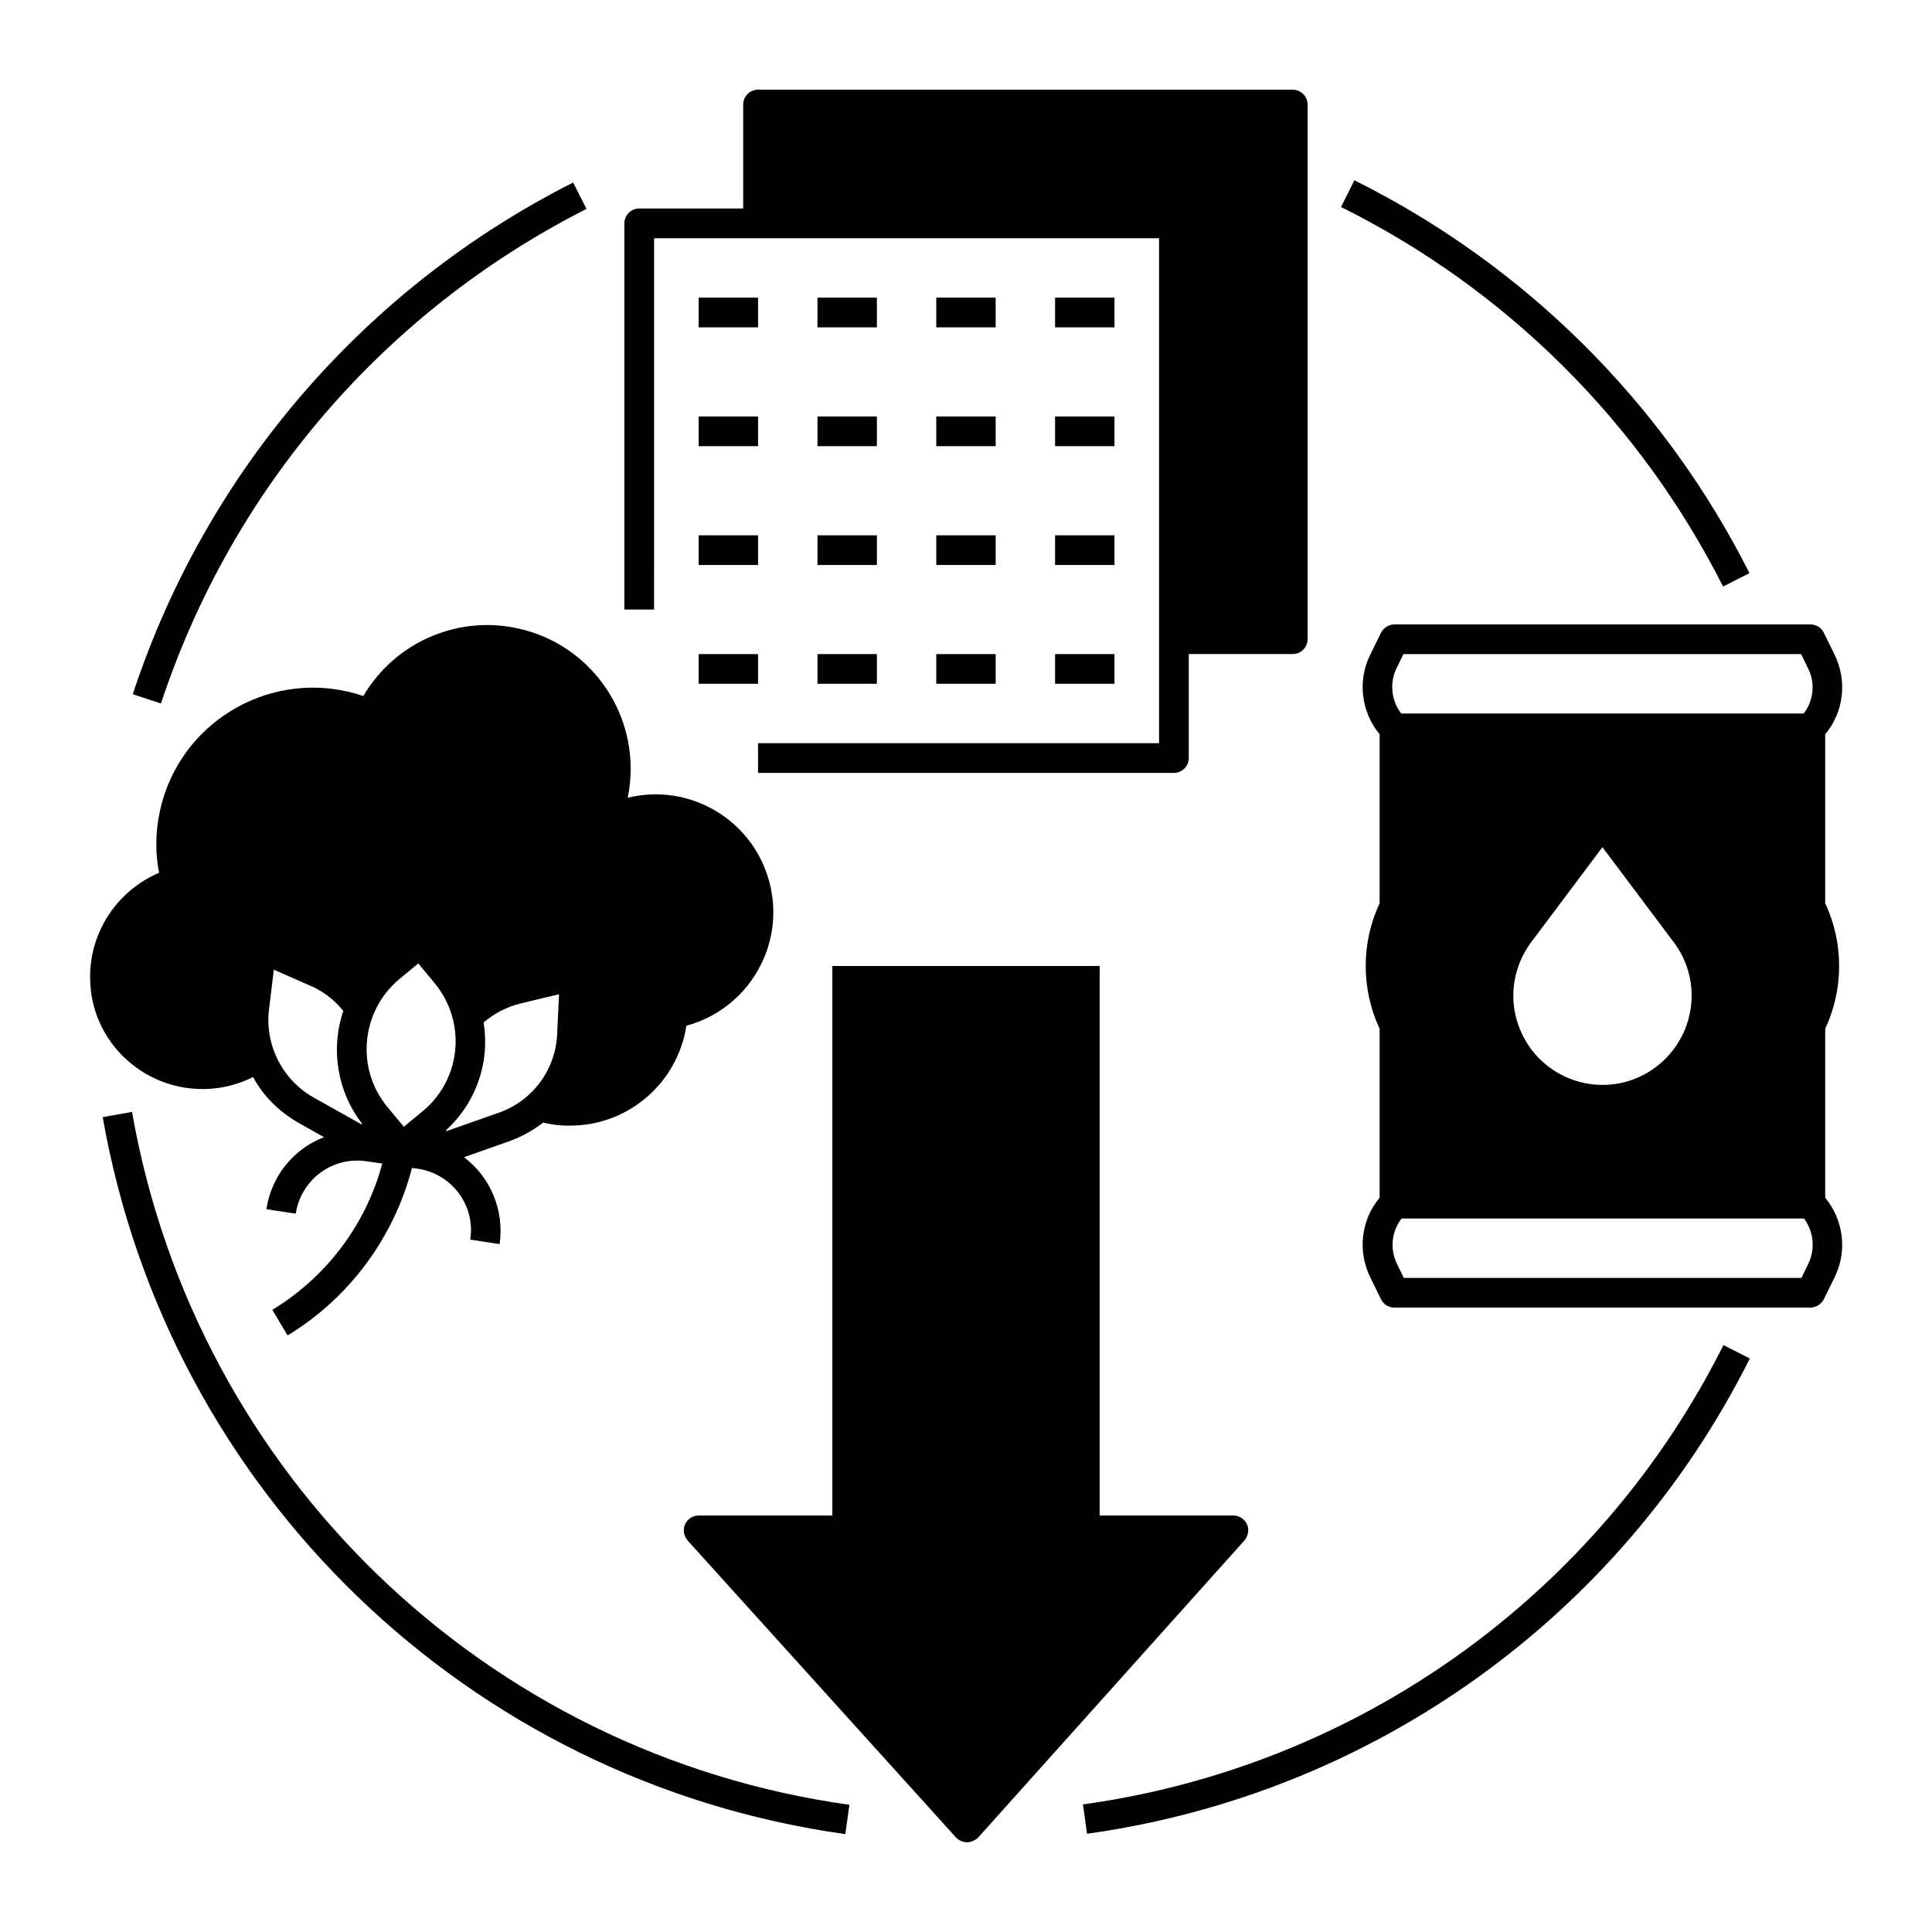
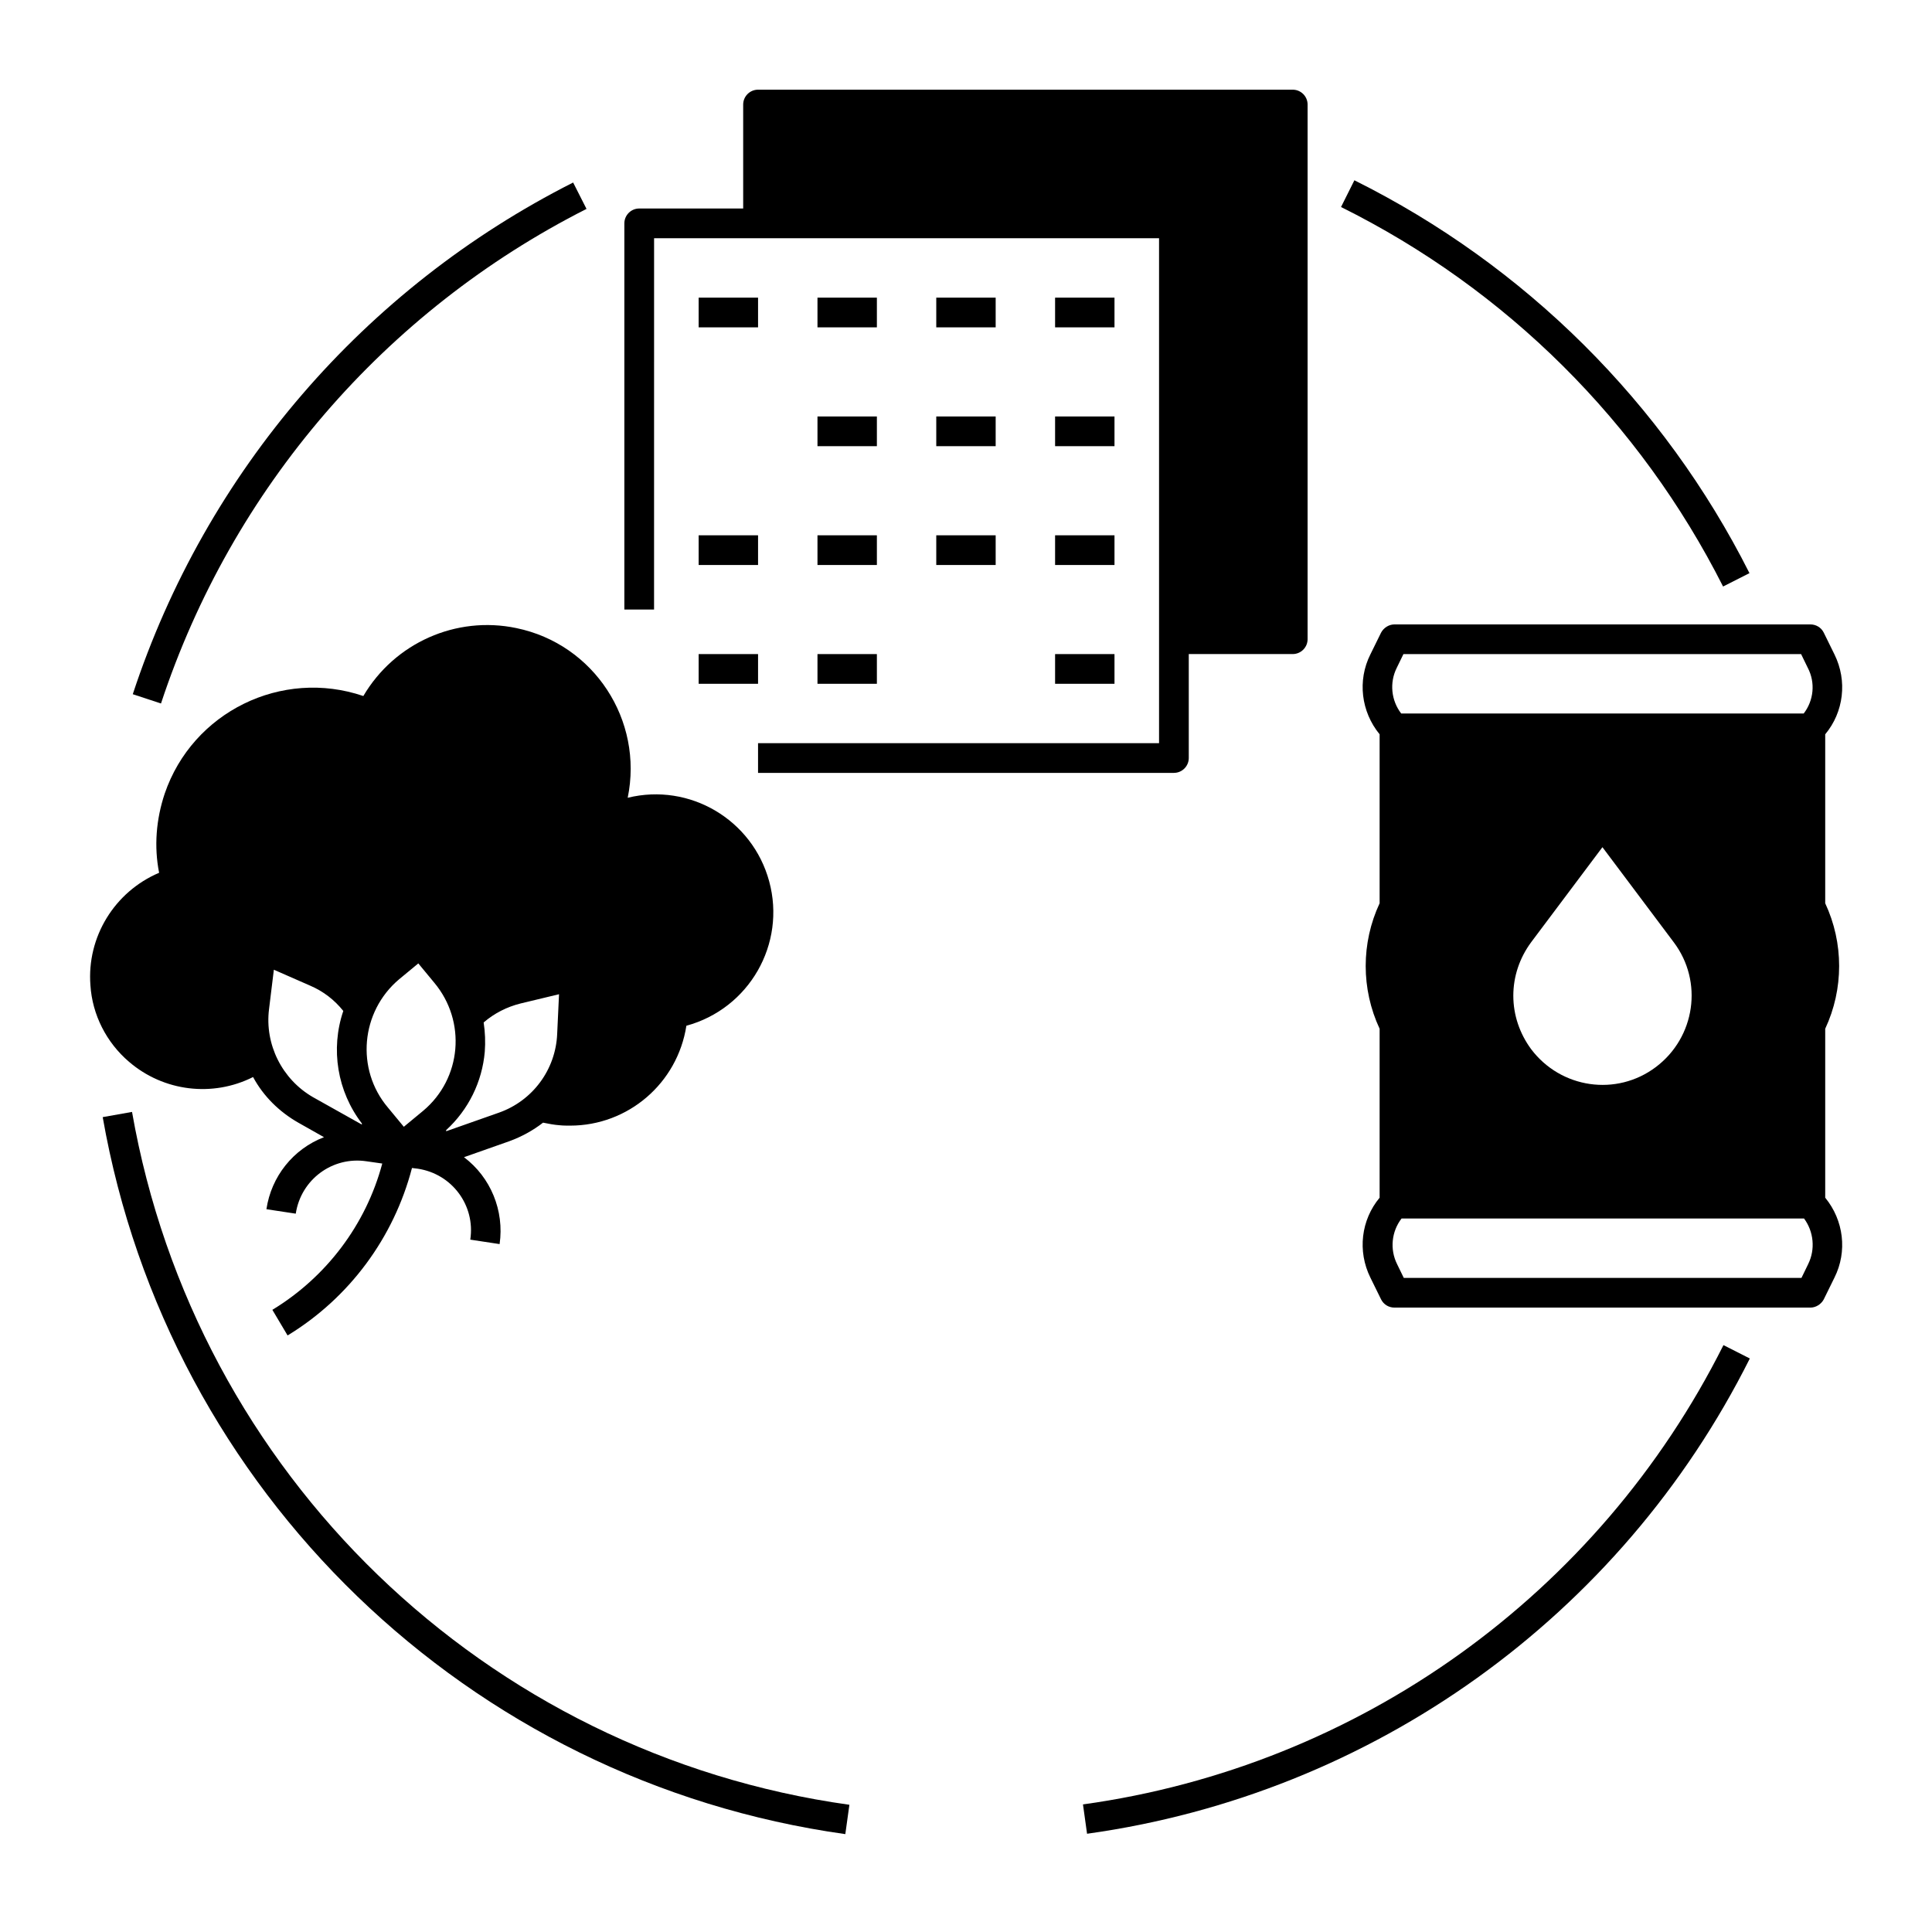
<svg xmlns="http://www.w3.org/2000/svg" fill="#000000" width="800px" height="800px" version="1.1" viewBox="144 144 512 512">
  <g>
-     <path d="m474.49 547.99c-0.59-1.379-2.066-2.363-3.641-2.363h-35.426v-145.63h-70.848v145.63h-35.426c-2.164 0-3.938 1.77-3.938 3.938 0 0.984 0.395 1.871 0.984 2.656l71.145 78.719c0.789 0.789 1.77 1.277 2.953 1.277 1.082 0 2.164-0.492 2.953-1.277l70.555-78.719c0.98-1.184 1.277-2.856 0.688-4.234z" />
    <path d="m178.2 425.39c9.152 7.871 22.141 9.445 32.867 4.035 2.754 5.117 6.988 9.25 12.004 12.102l6.789 3.836c-8.168 3.148-13.973 10.43-15.254 19.09l7.773 1.18c1.379-9.055 9.742-15.254 18.793-13.875l4.133 0.59c-4.328 16.234-14.859 30.109-29.125 38.77l4.035 6.789c16.336-9.938 28.141-25.879 32.965-44.379l1.574 0.195c9.055 1.379 15.254 9.742 13.875 18.793l7.773 1.18c1.277-8.855-2.363-17.711-9.445-23.027l12.004-4.231c3.246-1.18 6.297-2.856 8.953-4.922 1.477 0.297 2.953 0.59 4.43 0.688 0.887 0.098 1.871 0.098 2.754 0.098 15.352 0 28.438-11.219 30.801-26.469 16.629-4.527 26.469-21.648 21.941-38.277-4.43-16.336-21.059-26.176-37.492-22.141 4.231-20.566-8.953-40.738-29.52-44.969-15.941-3.344-32.273 3.938-40.539 18.008-21.648-7.379-45.266 4.231-52.645 25.879-2.262 6.789-2.856 13.973-1.477 20.961-11.809 5.019-19.188 17.023-18.203 29.816 0.492 7.785 4.234 15.164 10.234 20.281zm77.934 12.988-5.117 4.231-4.231-5.117c-8.562-10.137-7.184-25.387 2.953-33.949l5.117-4.231 4.231 5.117c8.559 10.234 7.281 25.387-2.953 33.949zm-40.836-26.961 1.277-10.43 9.645 4.231c3.445 1.477 6.394 3.738 8.758 6.691-3.445 10.137-1.574 21.352 4.922 29.816v0.297l-12.988-7.281c-8.168-4.727-12.793-13.977-11.613-23.324zm60.91 27.453-13.973 4.922v-0.297c5.902-5.41 9.543-12.793 10.234-20.762 0.195-2.559 0.098-5.215-0.297-7.773 2.856-2.461 6.199-4.133 9.742-5.019l10.234-2.461-0.492 10.527c-0.395 9.449-6.496 17.715-15.449 20.863z" />
    <path d="m317.34 207.13h133.82v133.82h-106.27v7.871h110.21c2.164 0 3.938-1.77 3.938-3.938v-27.551h27.551c2.164 0 3.938-1.77 3.938-3.938v-141.69c0-2.164-1.77-3.938-3.938-3.938h-141.7c-2.164 0-3.938 1.77-3.938 3.938v27.551h-27.551c-2.164 0-3.938 1.77-3.938 3.938v102.34h7.871z" />
    <path d="m329.15 222.88h15.742v7.871h-15.742z" />
    <path d="m360.64 222.88h15.742v7.871h-15.742z" />
    <path d="m392.12 222.88h15.742v7.871h-15.742z" />
    <path d="m423.61 222.88h15.742v7.871h-15.742z" />
-     <path d="m329.15 254.37h15.742v7.871h-15.742z" />
    <path d="m360.64 254.37h15.742v7.871h-15.742z" />
    <path d="m392.12 254.37h15.742v7.871h-15.742z" />
    <path d="m423.61 254.37h15.742v7.871h-15.742z" />
    <path d="m329.15 285.86h15.742v7.871h-15.742z" />
    <path d="m360.64 285.86h15.742v7.871h-15.742z" />
    <path d="m392.12 285.86h15.742v7.871h-15.742z" />
    <path d="m423.61 285.86h15.742v7.871h-15.742z" />
    <path d="m329.15 317.34h15.742v7.871h-15.742z" />
    <path d="m360.64 317.34h15.742v7.871h-15.742z" />
-     <path d="m392.12 317.34h15.742v7.871h-15.742z" />
    <path d="m423.61 317.34h15.742v7.871h-15.742z" />
    <path d="m178.99 438.67-7.773 1.379c17.418 99.285 96.926 176.04 196.8 190.01l1.082-7.773c-96.531-13.48-173.29-87.676-190.11-183.62z" />
    <path d="m431 622.19 1.082 7.773c75.668-10.527 141.4-57.562 175.64-125.95l-6.988-3.543c-33.16 66.125-96.629 111.59-169.74 121.72z" />
    <path d="m600.64 299.43 6.988-3.543c-22.73-45.066-59.434-81.574-104.7-104.11l-3.543 7.086c43.789 21.746 79.211 56.977 101.25 100.57z" />
    <path d="m299.43 199.36-3.543-6.988c-55.301 27.949-97.316 76.656-116.7 135.6l7.477 2.461c18.797-56.973 59.34-104.01 112.77-131.07z" />
    <path d="m627.7 416.63c4.922-10.527 4.922-22.73 0-33.258v-44.773c4.922-5.902 5.902-14.168 2.461-21.156l-2.856-5.805c-0.688-1.379-2.066-2.164-3.543-2.164h-110.21c-1.477 0-2.856 0.887-3.543 2.164l-2.856 5.805c-3.445 6.887-2.461 15.152 2.461 21.156v44.773c-4.922 10.527-4.922 22.73 0 33.258v44.773c-4.922 5.902-5.902 14.168-2.461 21.156l2.856 5.805c0.688 1.379 2.066 2.164 3.543 2.164h110.21c1.477 0 2.856-0.887 3.543-2.164l2.856-5.805c3.445-6.887 2.461-15.152-2.461-21.156zm-4.523 62.387-1.77 3.641h-105.39l-1.77-3.641c-1.969-3.938-1.477-8.66 1.18-12.102h106.66c2.559 3.441 3.051 8.164 1.086 12.102zm-78.133-71.145c0-5.117 1.672-10.035 4.723-14.168l18.895-25.191 18.895 25.191c7.871 10.43 5.707 25.191-4.723 33.062s-25.191 5.707-33.062-4.723c-3.051-4.137-4.727-9.055-4.727-14.172zm76.949-74.785h-106.66c-2.656-3.445-3.148-8.168-1.18-12.102l1.77-3.641h105.39l1.77 3.641c2.066 3.934 1.574 8.656-1.082 12.102z" />
  </g>
</svg>